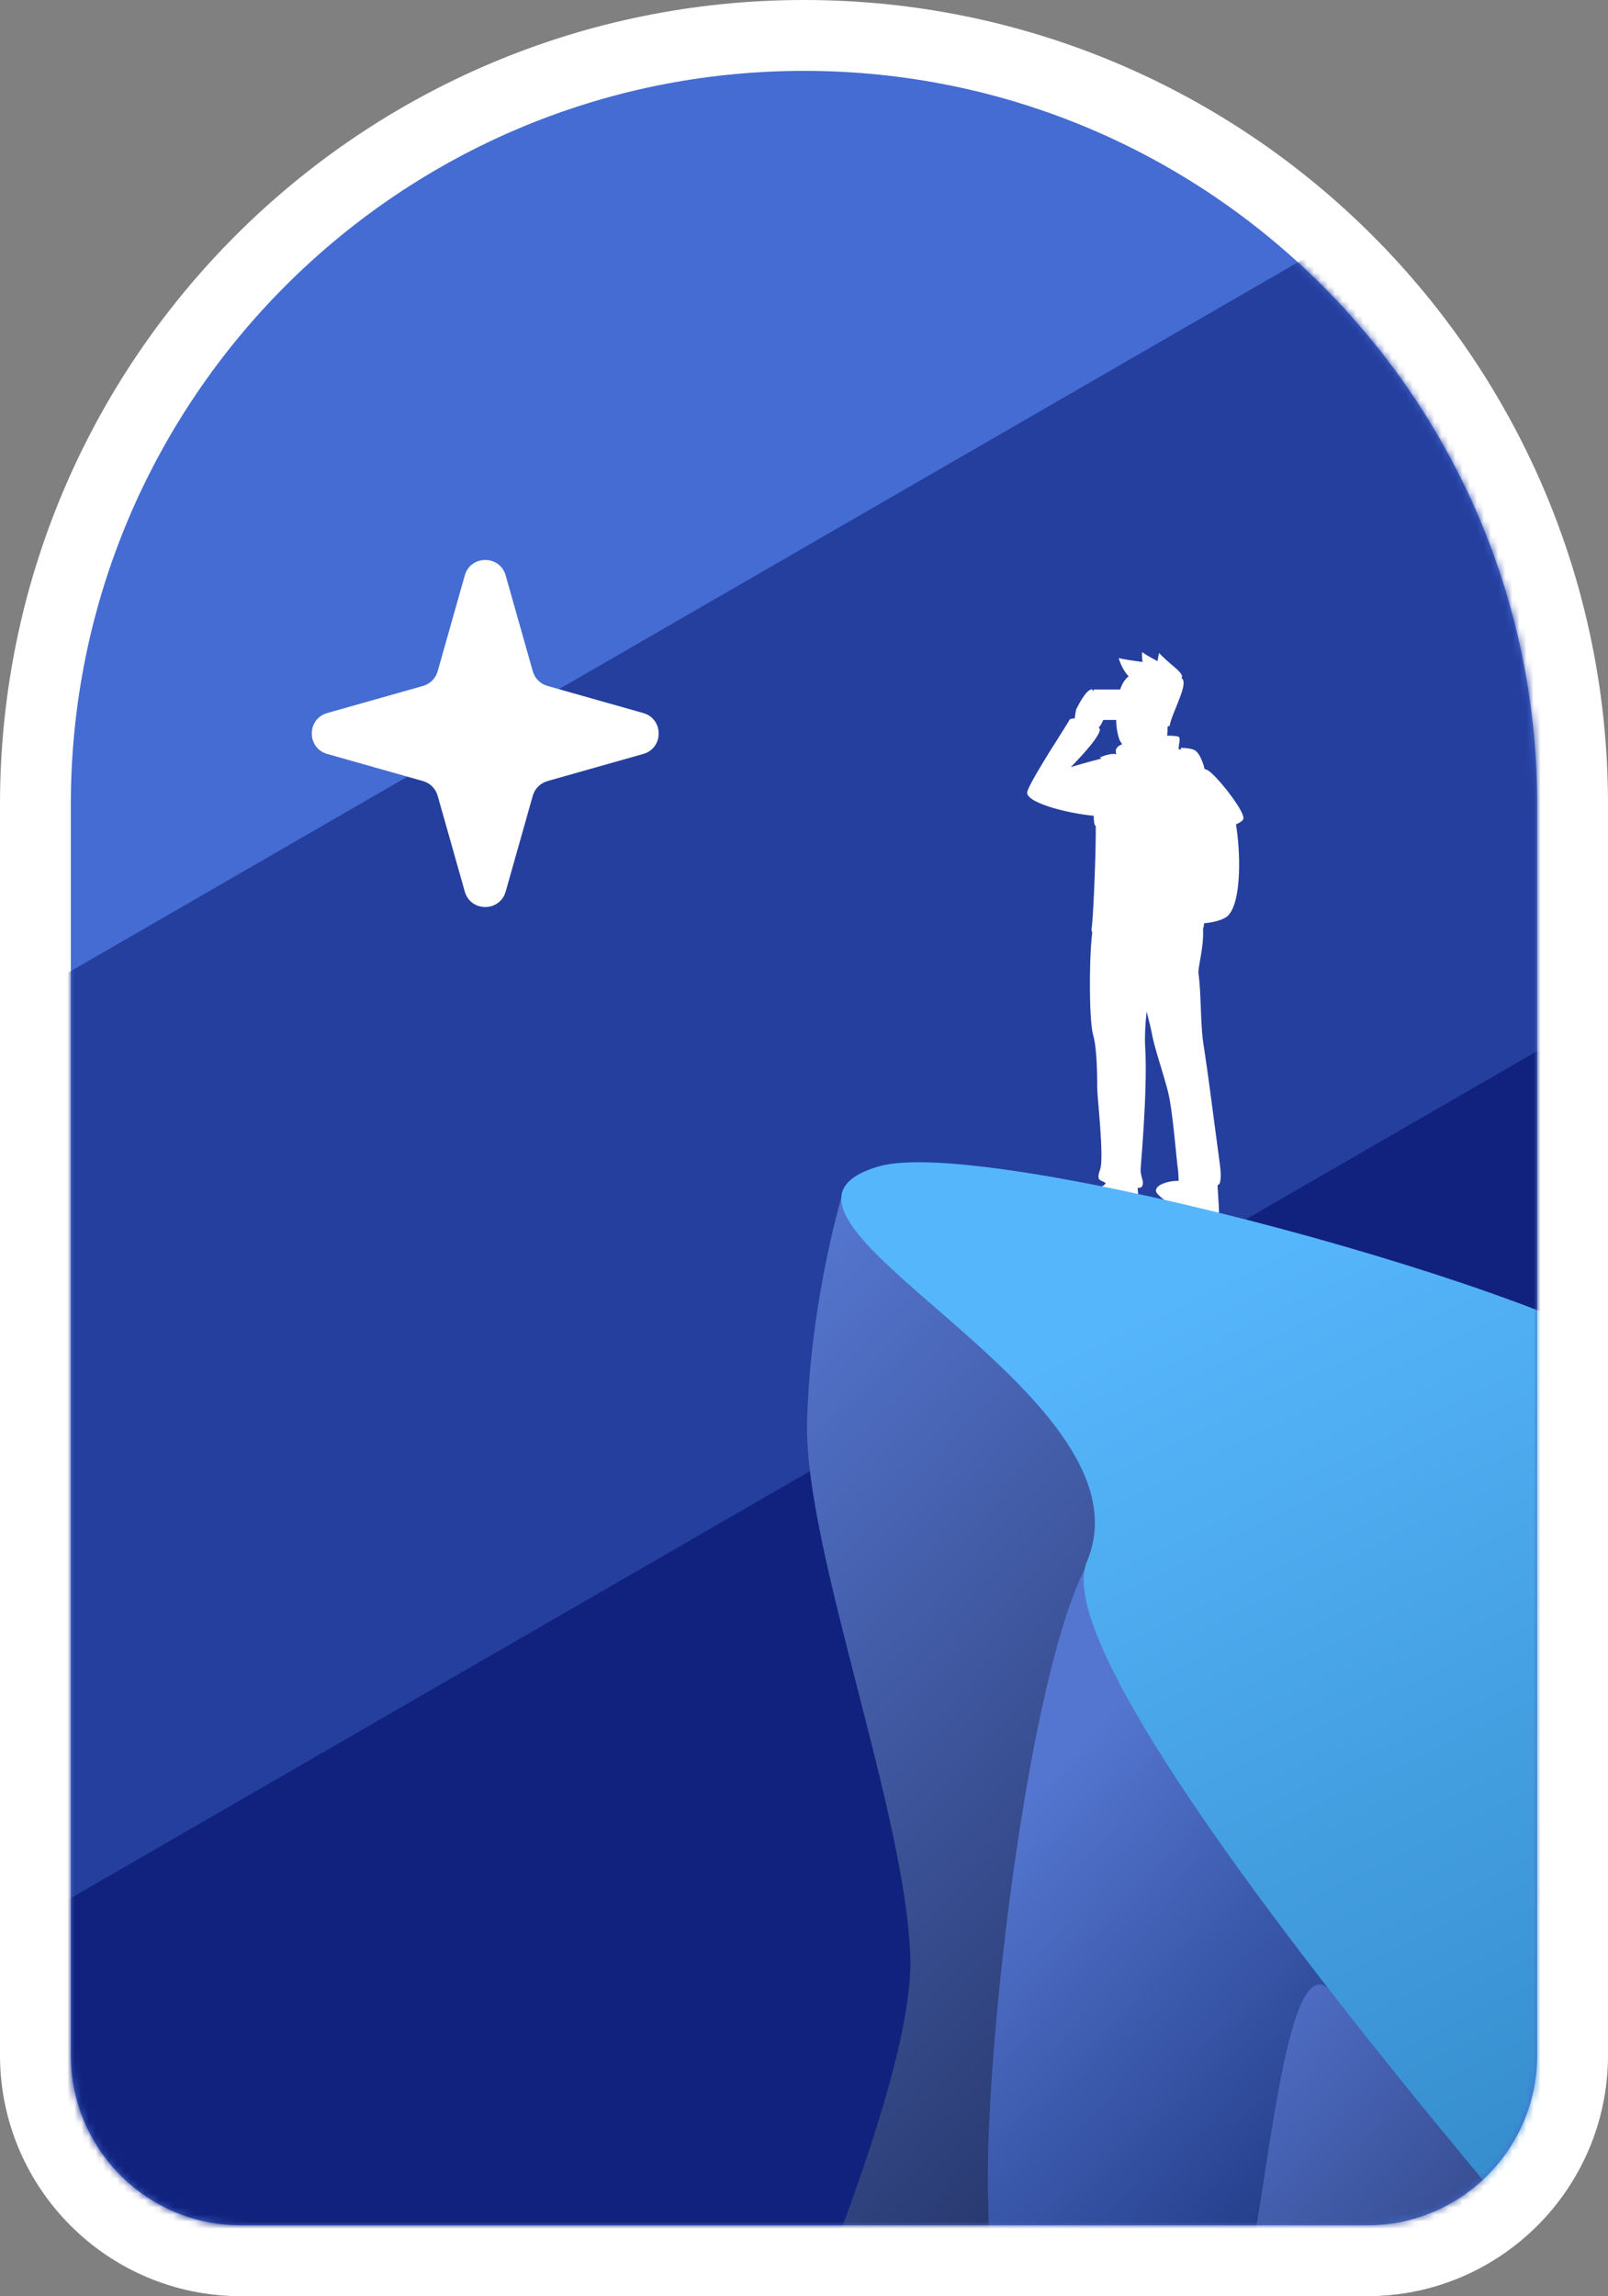
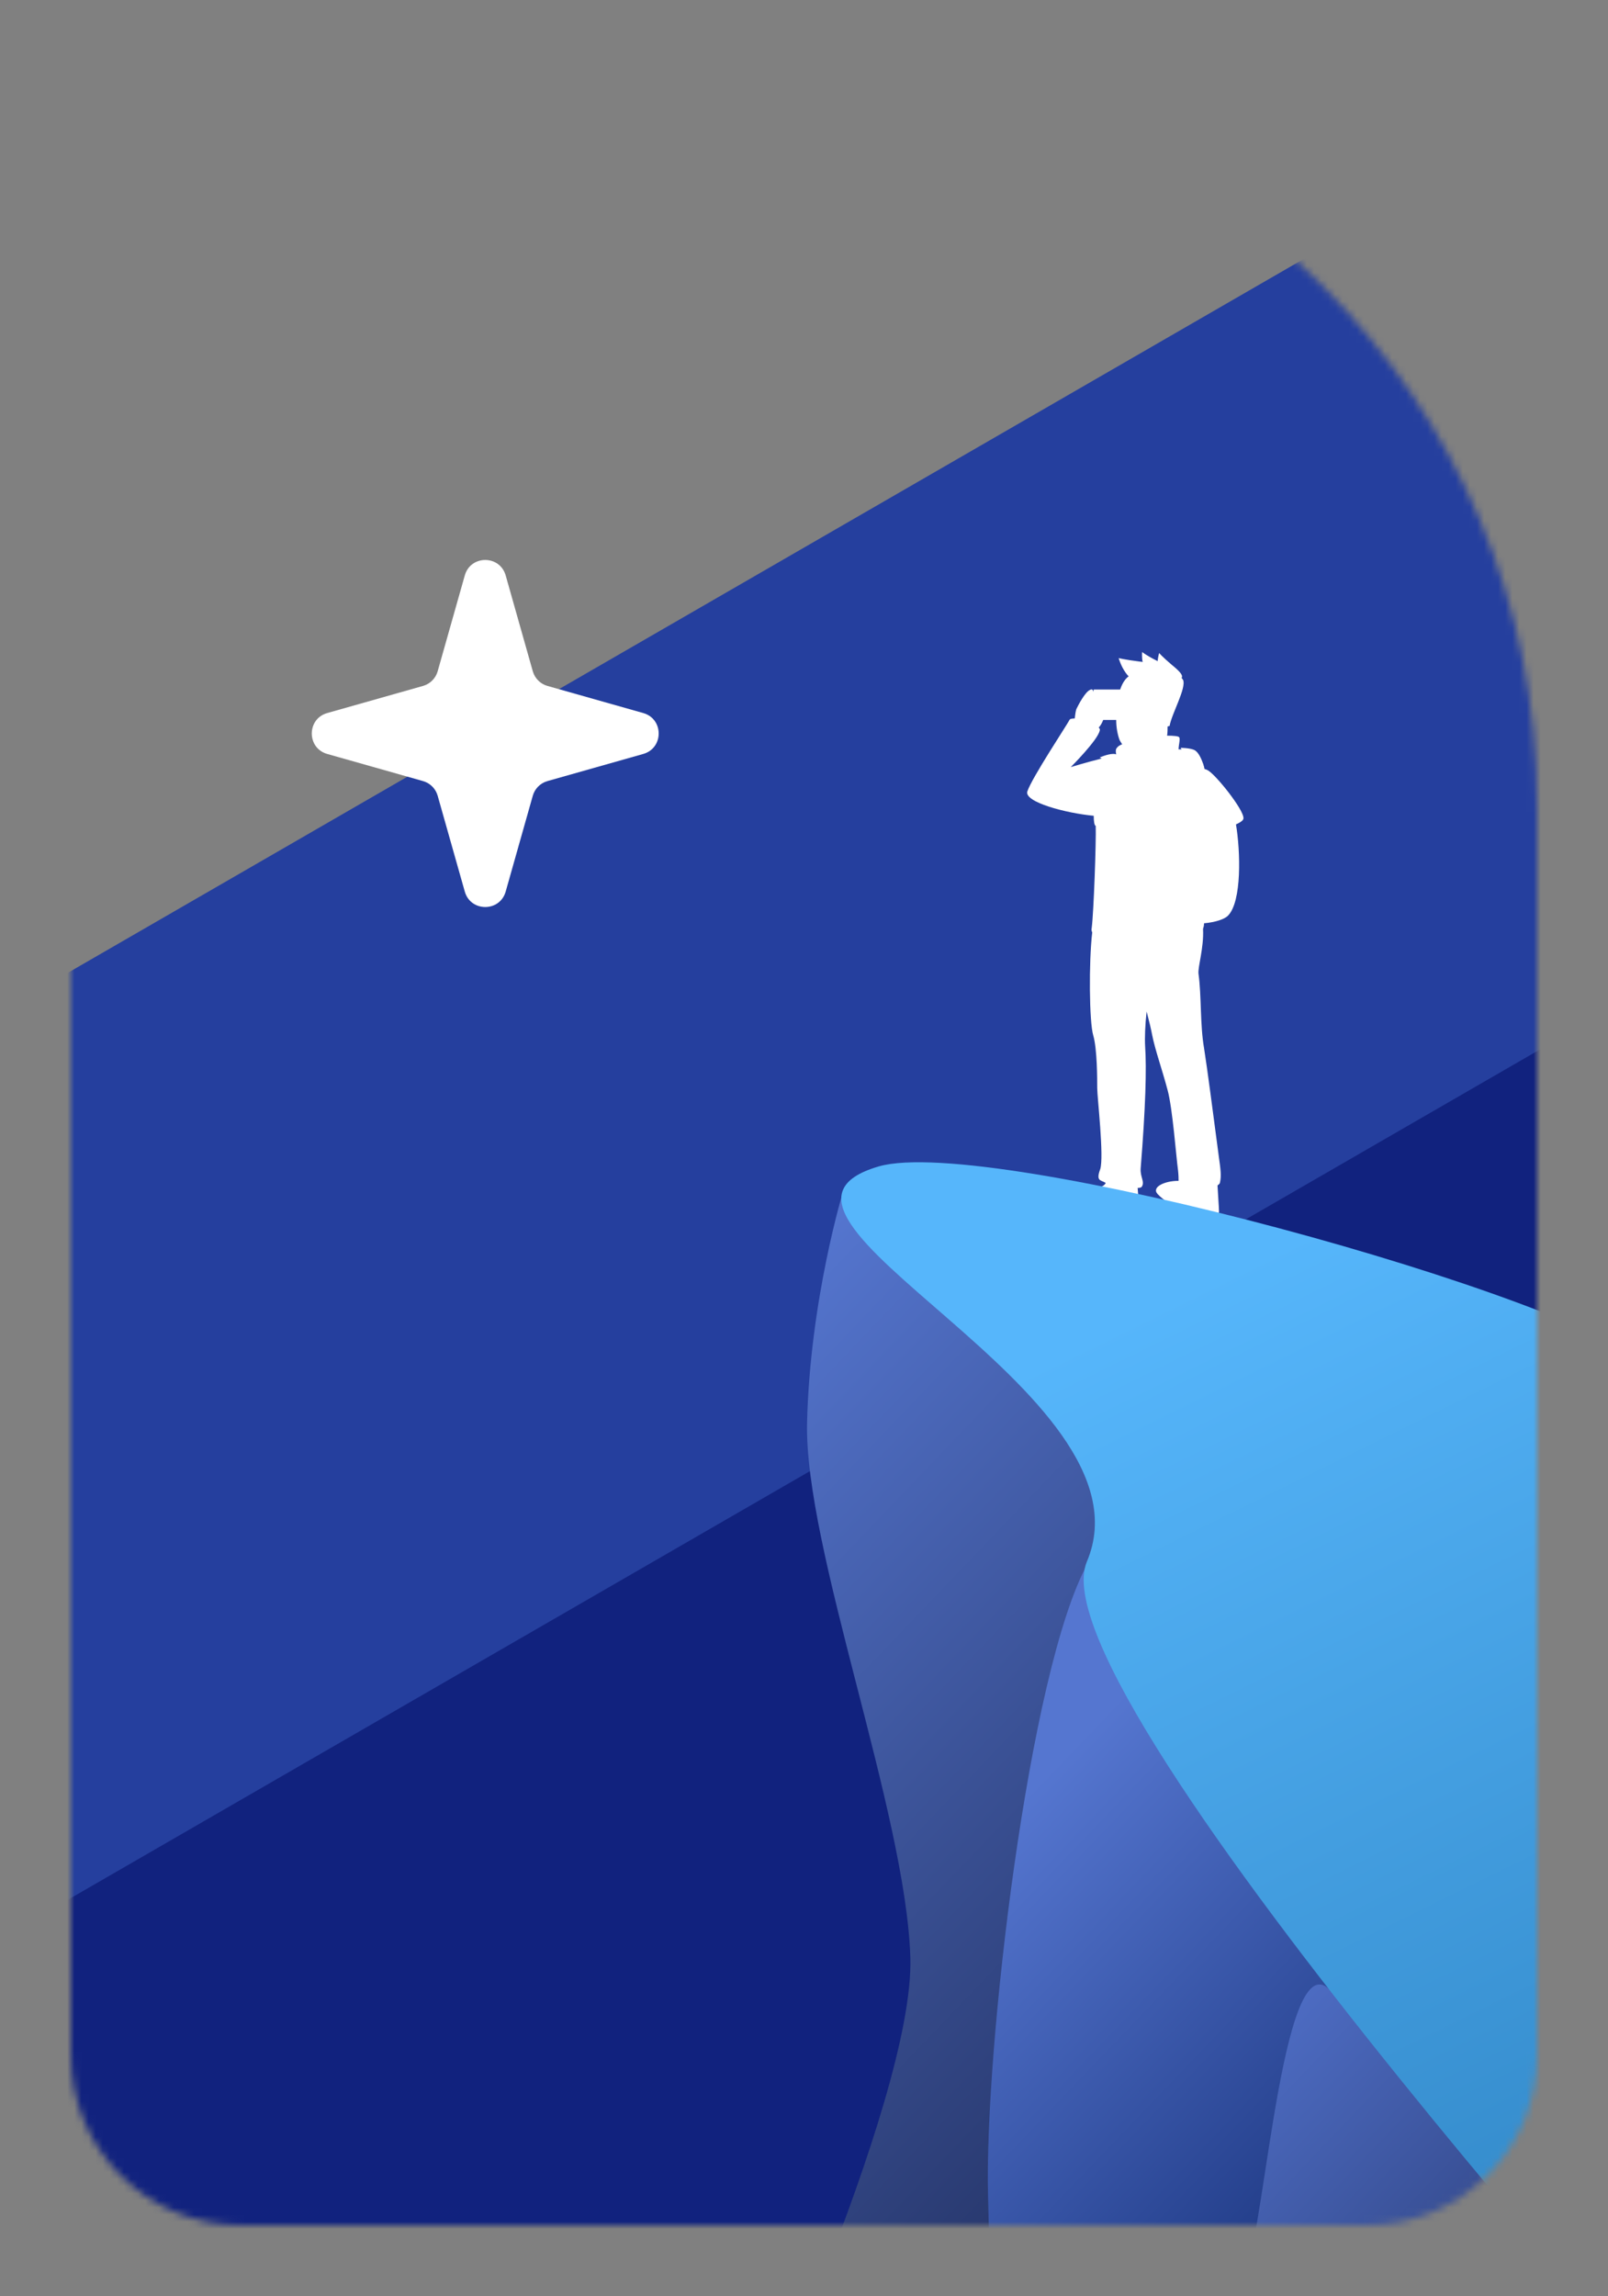
<svg xmlns="http://www.w3.org/2000/svg" width="227" height="324" viewBox="0 0 227 324" fill="none">
  <rect x="0" y="0" width="227" height="324" fill="#808080" stroke="none" />
-   <path d="M113.5 5C53.577 5 5 53.577 5 113.5V290C5 306.016 17.984 319 34 319H193C209.016 319 222 306.016 222 290V113.5C222 53.577 173.423 5 113.5 5Z" fill="#446CD2" stroke="white" stroke-width="10" />
  <mask id="mask0_42_3" style="mask-type:alpha" maskUnits="userSpaceOnUse" x="10" y="10" width="207" height="304">
    <path d="M10 113.5C10 56.339 56.339 10 113.5 10C170.661 10 217 56.339 217 113.5V290C217 303.255 206.255 314 193 314H34C20.745 314 10 303.255 10 290V113.5Z" fill="#DE7A32" />
  </mask>
  <g mask="url(#mask0_42_3)">
    <rect x="-18.854" y="281.039" width="383.044" height="116.255" transform="rotate(-30 -18.854 281.039)" fill="#11227E" />
    <rect x="-74" y="185.522" width="383.044" height="113.274" transform="rotate(-30 -74 185.522)" fill="#253F9E" />
    <path d="M65.613 81.198C66.437 78.287 70.563 78.287 71.387 81.198L75.213 94.717C75.497 95.719 76.281 96.503 77.283 96.787L90.802 100.613C93.713 101.437 93.713 105.563 90.802 106.387L77.283 110.213C76.281 110.497 75.497 111.281 75.213 112.283L71.387 125.802C70.563 128.713 66.437 128.713 65.613 125.802L61.786 112.283C61.503 111.281 60.719 110.497 59.717 110.213L46.197 106.387C43.287 105.563 43.287 101.437 46.197 100.613L59.717 96.787C60.719 96.503 61.503 95.719 61.786 94.717L65.613 81.198Z" fill="white" />
    <path d="M154.4 115.11C150.525 114.752 144.535 113.178 145.029 111.675C145.663 109.744 150.807 102.017 151.018 101.516C151.088 101.444 151.37 101.373 151.723 101.373C151.793 100.8 151.863 100.156 152.004 99.942C152.216 99.512 153.132 97.724 153.836 97.366C154.189 97.151 154.33 97.366 154.33 97.652L154.4 97.294H155.527H158.135C158.416 96.436 158.839 95.792 159.332 95.434C158.346 94.433 157.923 92.859 157.923 92.859C157.923 92.859 158.698 93.073 160.953 93.359C161.094 93.359 161.164 93.359 161.305 93.431C161.164 92.644 161.235 92 161.235 92C161.235 92 161.728 92.429 163.278 93.216C163.349 93.216 163.349 93.288 163.419 93.288C163.49 92.644 163.631 92.143 163.631 92.143C163.631 92.143 164.053 92.644 165.392 93.789C166.449 94.647 167.083 95.291 166.801 95.649C166.872 95.72 166.942 95.864 167.013 95.935C167.506 97.08 165.392 100.729 165.11 102.446C165.11 102.446 164.969 102.446 164.828 102.517C164.828 102.947 164.828 103.376 164.758 103.805C165.674 103.805 166.379 103.877 166.449 104.02C166.66 104.235 166.379 105.093 166.379 105.737C166.52 105.737 166.66 105.737 166.801 105.737C166.731 105.594 166.66 105.522 166.66 105.522C166.66 105.522 167.858 105.522 168.563 105.809C169.056 106.023 169.479 106.739 169.831 107.74C169.902 107.883 169.902 108.026 169.972 108.17C169.972 108.313 170.043 108.384 170.043 108.527C170.184 108.527 170.325 108.599 170.465 108.67C171.522 109.171 175.609 114.251 175.539 115.467C175.539 115.754 175.116 116.04 174.482 116.326C175.116 120.118 175.327 127.201 173.354 129.204C172.861 129.705 171.593 130.134 169.972 130.278C169.972 130.635 169.902 130.85 169.831 131.065C169.972 133.783 169.056 136.502 169.197 137.432C169.62 140.509 169.408 144.658 169.972 147.878C170.465 151.026 171.17 156.464 172.086 163.404C172.297 164.906 172.438 165.908 172.227 166.838C172.227 166.981 172.086 167.124 171.875 167.267C171.945 168.698 172.086 170.415 172.086 170.916C172.157 171.632 170.536 172.132 169.338 171.989C168.14 171.846 167.224 170.916 166.449 170.487C165.674 170.129 164.335 169.485 163.419 168.484C162.503 167.482 164.476 166.623 166.308 166.623H166.379C166.379 166.337 166.379 165.836 166.308 165.192C166.026 163.118 165.533 156.392 164.828 153.816C164.053 150.883 163.067 148.164 162.644 146.018C162.503 145.231 162.221 144.086 161.869 142.727C161.658 144.587 161.587 146.447 161.658 147.663C161.869 150.74 161.728 156.178 161.024 164.906C160.953 166.123 161.658 166.766 161.164 167.482C161.094 167.553 160.883 167.625 160.601 167.625C160.742 169.199 160.883 171.489 160.953 171.989C161.024 172.705 160.178 173.063 158.557 172.991C156.937 172.848 155.668 171.918 154.611 171.489C153.555 171.131 151.723 170.487 150.454 169.485C149.186 168.484 151.863 167.625 154.33 167.625C155.457 167.625 155.95 167.267 156.091 166.91C155.387 166.48 154.682 166.695 155.316 164.978C155.88 163.261 154.893 154.818 154.893 153.53C154.893 152.242 154.893 148.021 154.33 146.089C153.766 144.229 153.695 135.715 154.189 131.565C154.118 131.422 154.048 131.208 154.118 130.921C154.4 128.704 154.752 118.83 154.682 116.541C154.471 116.469 154.4 115.825 154.4 115.11ZM151.159 108.241C151.159 108.241 153.273 107.597 155.527 107.025C155.387 106.953 155.246 106.882 155.246 106.882C155.246 106.882 156.373 106.381 157.148 106.381C157.289 106.381 157.43 106.381 157.571 106.452C157.5 106.095 157.5 105.809 157.571 105.665C157.712 105.451 157.853 105.236 158.416 105.022C158.276 104.807 158.135 104.592 158.064 104.449C157.782 103.734 157.571 102.66 157.571 101.587H155.739C155.598 101.945 155.387 102.374 155.105 102.66C155.246 102.804 155.316 102.947 155.246 103.09C154.964 104.449 151.159 108.241 151.159 108.241Z" fill="white" />
    <path d="M103 352C103 352 129.143 296.722 128.512 276.206C127.881 255.69 113.513 218.434 113.934 200.697C114.354 183.316 119.05 168 119.05 168L350.272 352H103Z" fill="url(#paint0_linear_42_3)" />
    <path d="M139.485 352C139.485 352 140.046 330.37 139.485 309.949C138.925 289.457 145.229 235.595 153.566 220.582C161.692 205.782 154.056 168 154.056 168L350.272 352H139.485Z" fill="url(#paint1_linear_42_3)" />
    <path d="M156.198 352C156.198 352 168.884 339.936 175.893 320.663C178.697 313.025 181.29 272.694 188.089 281.188C203.509 300.462 220.54 241 220.54 241L386.723 352H156.198Z" fill="url(#paint2_linear_42_3)" />
    <path d="M124.064 164.582C100.514 171.421 163.664 196.282 153.431 220.359C145.371 239.521 247.91 352 247.91 352H501V277.346C501 277.346 436.028 256.19 376.102 248.568C316.176 240.946 246.158 204.616 234.313 193.646C222.538 182.676 139.623 160.095 124.064 164.582Z" fill="url(#paint3_linear_42_3)" />
  </g>
  <defs>
    <linearGradient id="paint0_linear_42_3" x1="80.788" y1="207.86" x2="243.51" y2="363.546" gradientUnits="userSpaceOnUse">
      <stop stop-color="#5576D0" />
      <stop offset="1" stop-color="#000116" />
      <stop offset="1" stop-color="#00154F" />
    </linearGradient>
    <linearGradient id="paint1_linear_42_3" x1="144.857" y1="253.206" x2="293.518" y2="395.531" gradientUnits="userSpaceOnUse">
      <stop stop-color="#5576D0" />
      <stop offset="0.37" stop-color="#1D3781" />
      <stop offset="1" stop-color="#000116" />
    </linearGradient>
    <linearGradient id="paint2_linear_42_3" x1="183.809" y1="265.199" x2="292.715" y2="369.183" gradientUnits="userSpaceOnUse">
      <stop stop-color="#5374D0" />
      <stop offset="1" stop-color="#000116" />
    </linearGradient>
    <linearGradient id="paint3_linear_42_3" x1="266.731" y1="133.174" x2="423.907" y2="452.554" gradientUnits="userSpaceOnUse">
      <stop stop-color="#56B6FB" />
      <stop offset="1" stop-color="#004981" />
    </linearGradient>
  </defs>
</svg>